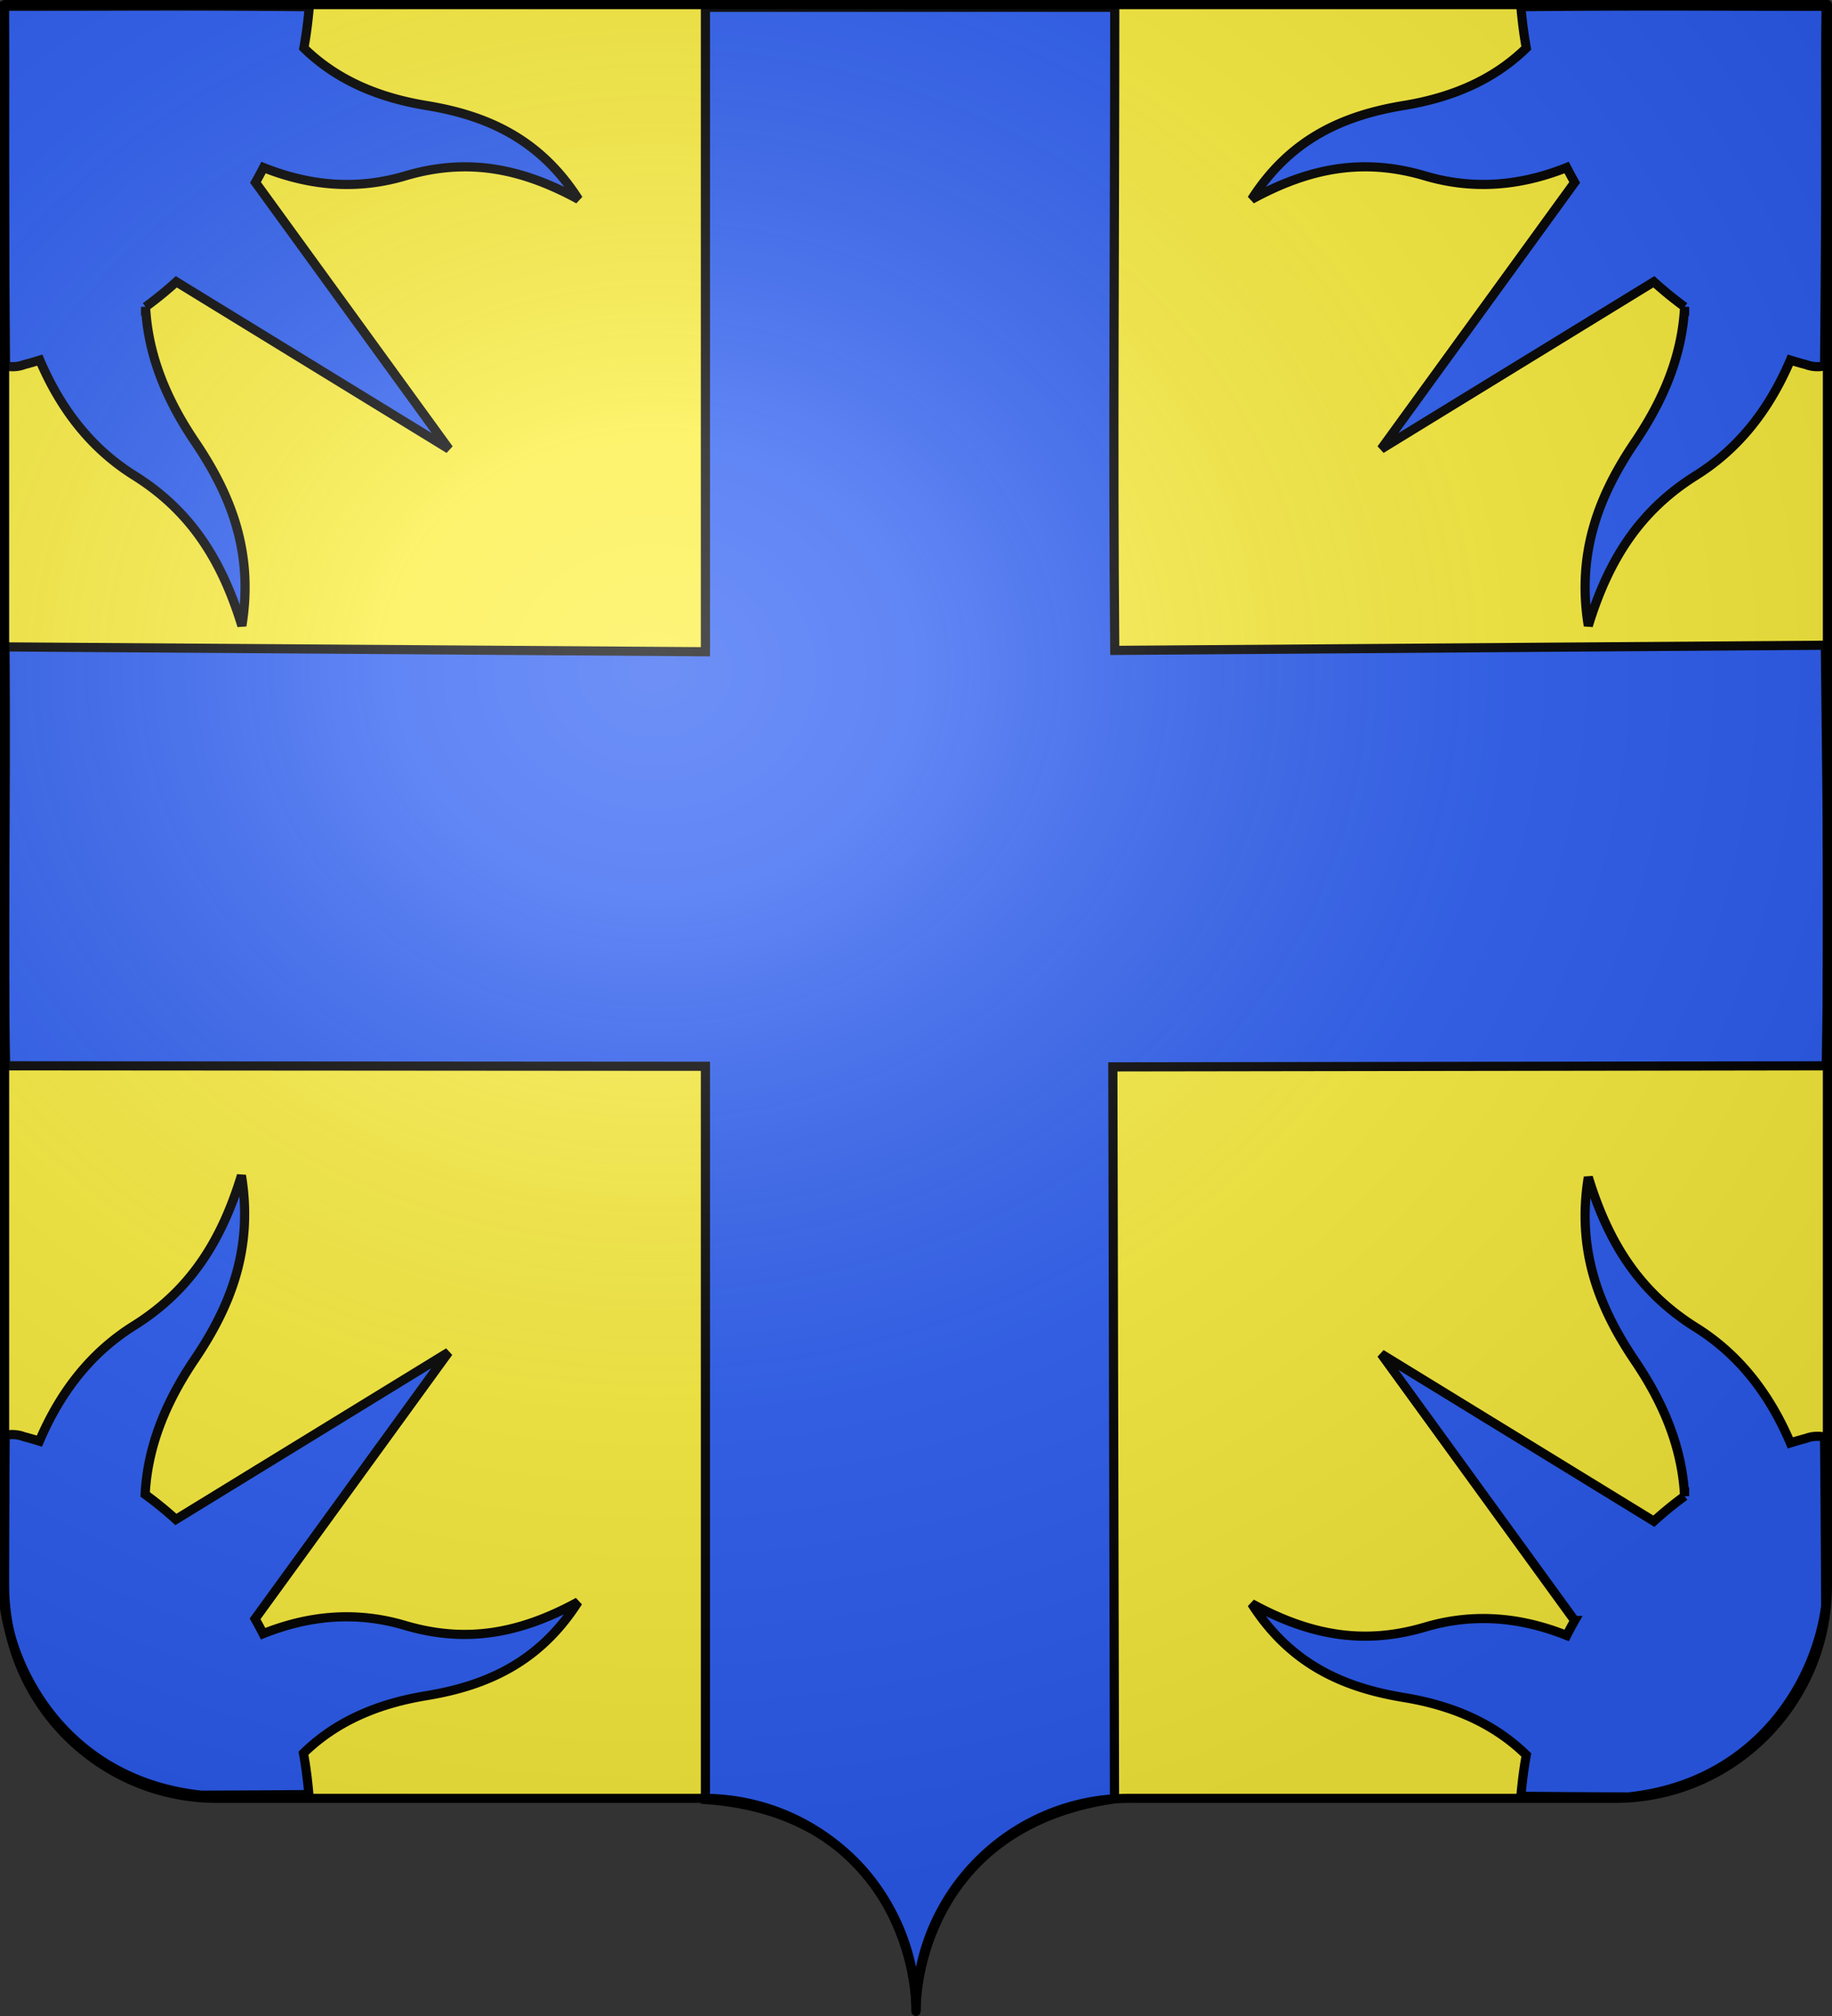
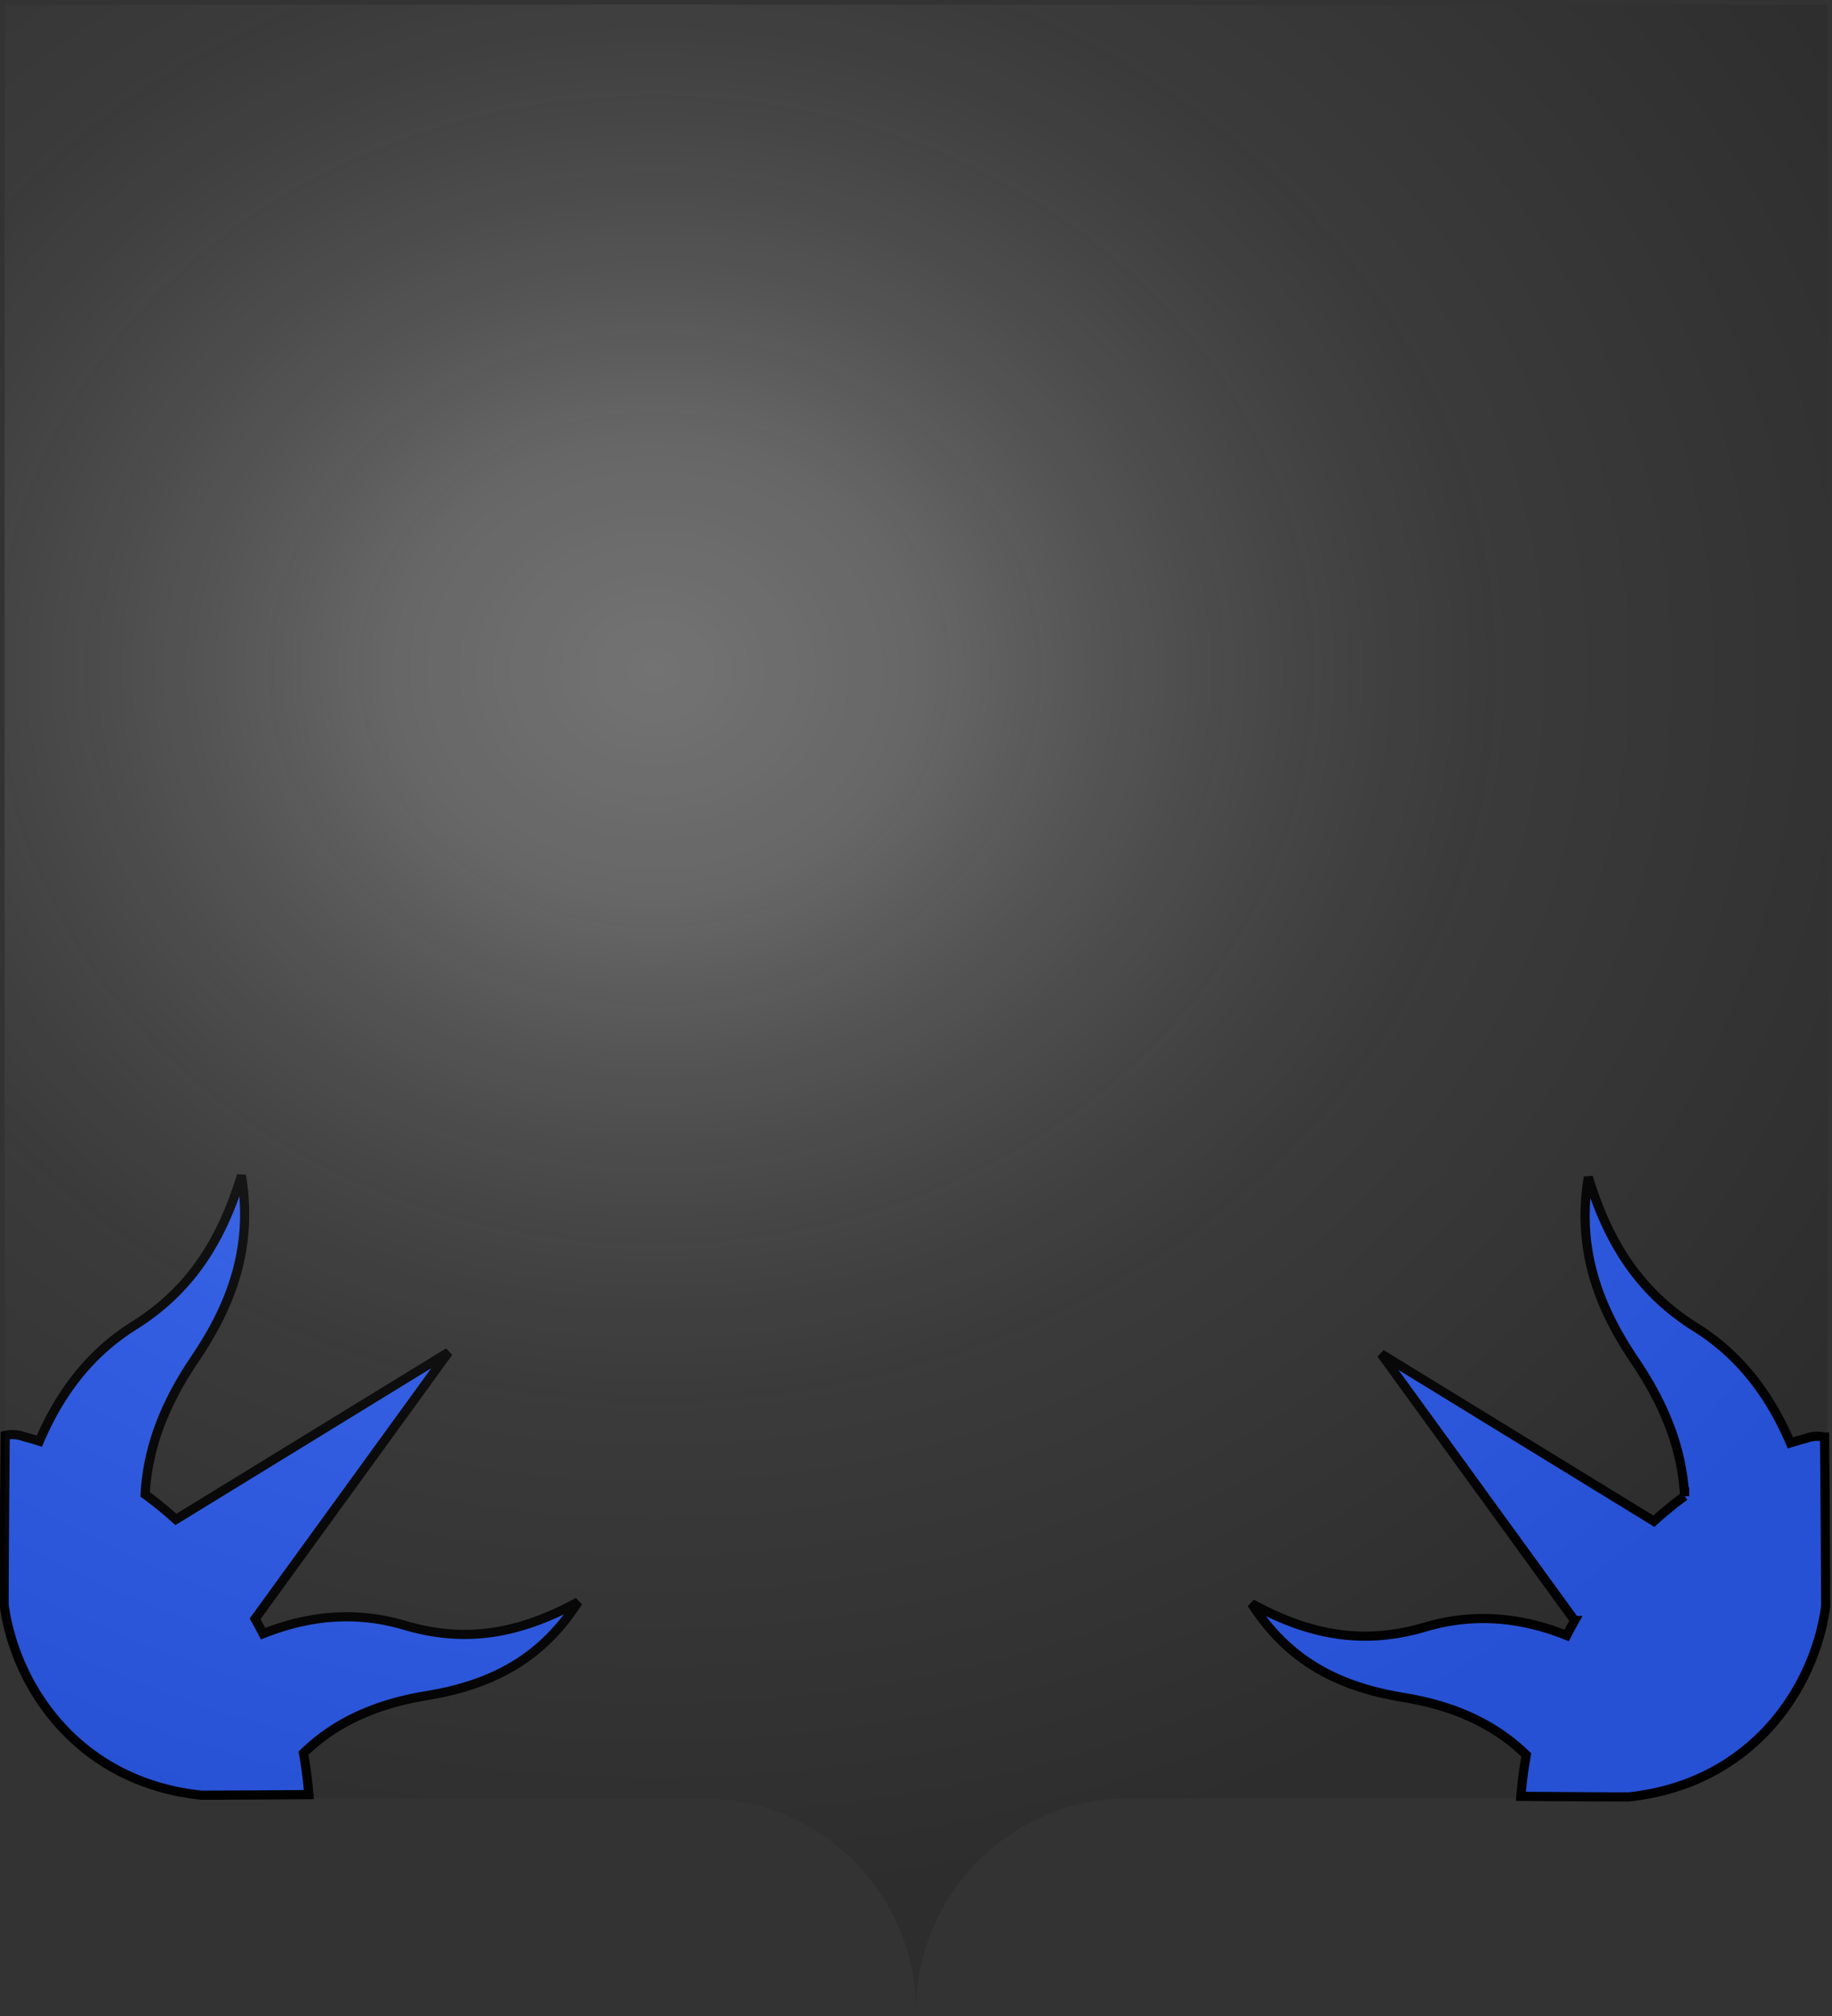
<svg xmlns="http://www.w3.org/2000/svg" xmlns:xlink="http://www.w3.org/1999/xlink" width="600" height="660" version="1.0">
  <rect width="100%" height="100%" fill="#333333" stroke="none" />
  <desc>Flag of Canton of Valais (Wallis)</desc>
  <defs>
    <radialGradient xlink:href="#a" id="g" cx="285.186" cy="200.448" r="300" fx="285.186" fy="200.448" gradientTransform="matrix(1.551 0 0 1.35 -227.894 -51.264)" gradientUnits="userSpaceOnUse" />
    <linearGradient id="a">
      <stop offset="0" style="stop-color:white;stop-opacity:.314" />
      <stop offset=".19" style="stop-color:white;stop-opacity:.251" />
      <stop offset=".6" style="stop-color:#6b6b6b;stop-opacity:.125" />
      <stop offset="1" style="stop-color:black;stop-opacity:.125" />
    </linearGradient>
  </defs>
-   <path d="M300 658.5c0-38.505 31.203-69.754 69.65-69.754h159.2c38.447 0 69.65-31.25 69.65-69.754V1.5H1.5v517.492c0 38.504 31.203 69.754 69.65 69.754h159.2c38.447 0 69.65 31.25 69.65 69.753" style="fill:#fcef3c;fill-opacity:1;fill-rule:nonzero;stroke:none;stroke-width:5;stroke-linecap:round;stroke-linejoin:round;stroke-miterlimit:4;stroke-dashoffset:0;stroke-opacity:1" />
  <g style="display:inline">
    <path d="M0 0h600v660H0z" style="fill:none;stroke:none" transform="translate(2.269 -1.285)" />
  </g>
  <g style="display:inline">
-     <path d="M228.706 2.564V213.55L-.666 211.964c.528 52.669-.743 92.255.198 137.143l229.174.158v240.033c57.849 4.084 68.997 50.503 68.997 69.382 0-18.406 10.41-61.814 64.984-69.58l-.543-239.64 233.645-.353c.967-51.914.153-90.144-.308-137.69l-232.712 1.692c-.632-67.534 0-136.26 0-210.545z" style="fill:#2b5df2;fill-opacity:1;fill-rule:evenodd;stroke:#000;stroke-width:3;stroke-linecap:butt;stroke-linejoin:miter;stroke-miterlimit:4;stroke-opacity:1;stroke-dasharray:none" transform="translate(2.327 -.18)" />
-     <path d="M0 0h600v660H0z" style="fill:none;stroke:none" transform="translate(2.327 -.18)" />
    <g style="display:inline" transform="matrix(.754 0 0 .754 -306.812 170.03)">
-       <path id="e" d="M409.354-66.645s3.727 1.104 8.117-.559c2.251-.581 4.49-1.244 6.731-1.937 9.966 23.39 24.002 39.447 41.025 50.097C489.293-3.988 503.08 17.09 511.971 46.2c5.184-31.772-4.7-56.737-20.297-79.793-12.085-17.863-20.446-37.166-21.53-58.677a162 162 0 0 0 13.351-10.877l118.428 72.611L517.89-146.29a184 184 0 0 0 3.489-6.461c22.2 8.854 42.577 9.239 61.521 3.623 26.767-7.934 50.152-3.54 75.291 10.178-16.909-26.468-40.095-36.482-66.055-40.742-20.092-3.297-38.548-10.62-53.23-24.964 1.087-5.936 1.825-11.898 2.35-17.945-62.68-.494-68.44-.177-132.574-.176.478 39.646-.32 46.354.67 156.133z" style="color:#000;fill:#2b5df2;fill-opacity:1;fill-rule:nonzero;stroke:#000;stroke-width:3.977;stroke-linecap:butt;stroke-linejoin:miter;stroke-miterlimit:4;stroke-opacity:1;stroke-dasharray:none;stroke-dashoffset:0;marker:none;visibility:visible;display:inline;overflow:visible" />
      <use xlink:href="#e" width="600" height="660" transform="matrix(-1 0 0 1 1608.79 -.01)" />
      <path id="f" d="M1199.436 398.488s-3.728-1.105-8.117.558c-2.252.582-4.492 1.245-6.732 1.937-9.965-23.39-24.001-39.447-41.025-50.097-24.066-15.055-37.851-36.134-46.743-65.243-5.185 31.77 4.699 56.736 20.296 79.792 12.085 17.864 20.446 37.166 21.53 58.677a162 162 0 0 0-13.351 10.878l-118.427-72.612 84.031 115.756a184 184 0 0 0-3.489 6.46c-22.2-8.854-42.577-9.239-61.521-3.623-26.767 7.935-50.152 3.54-75.291-10.178 16.91 26.469 40.095 36.482 66.055 40.742 20.092 3.298 38.548 10.62 53.23 24.964-1.087 5.936-1.824 11.899-2.35 17.945 20.222.16 34.519.235 46.763.263 54.233-5.748 80.952-47.973 85.628-82.742-.06-17.903-.197-41.249-.488-73.477z" style="color:#000;fill:#2b5df2;fill-opacity:1;fill-rule:nonzero;stroke:#000;stroke-width:3.977;stroke-linecap:butt;stroke-linejoin:miter;stroke-miterlimit:4;stroke-opacity:1;stroke-dasharray:none;stroke-dashoffset:0;marker:none;visibility:visible;display:inline;overflow:visible" />
      <use xlink:href="#f" width="600" height="660" transform="matrix(-1 0 0 1 1608.609 -.757)" />
    </g>
  </g>
  <path d="M1.5 1.5V518.99c0 38.505 31.203 69.755 69.65 69.755h159.2c38.447 0 69.65 31.25 69.65 69.754 0-38.504 31.203-69.754 69.65-69.754h159.2c38.447 0 69.65-31.25 69.65-69.755V1.5z" style="fill:url(#g);fill-opacity:1;fill-rule:evenodd;stroke:none;stroke-width:3;stroke-linecap:butt;stroke-linejoin:miter;stroke-miterlimit:4;stroke-dasharray:none;stroke-opacity:1" />
-   <path d="M300 658.5c0-38.504 31.203-69.754 69.65-69.754h159.2c38.447 0 69.65-31.25 69.65-69.753V1.5H1.5v517.493c0 38.504 31.203 69.753 69.65 69.753h159.2c38.447 0 69.65 31.25 69.65 69.754" style="fill:none;fill-opacity:1;fill-rule:nonzero;stroke:#000;stroke-width:3;stroke-linecap:round;stroke-linejoin:round;stroke-miterlimit:4;stroke-dasharray:none;stroke-dashoffset:0;stroke-opacity:1" />
</svg>